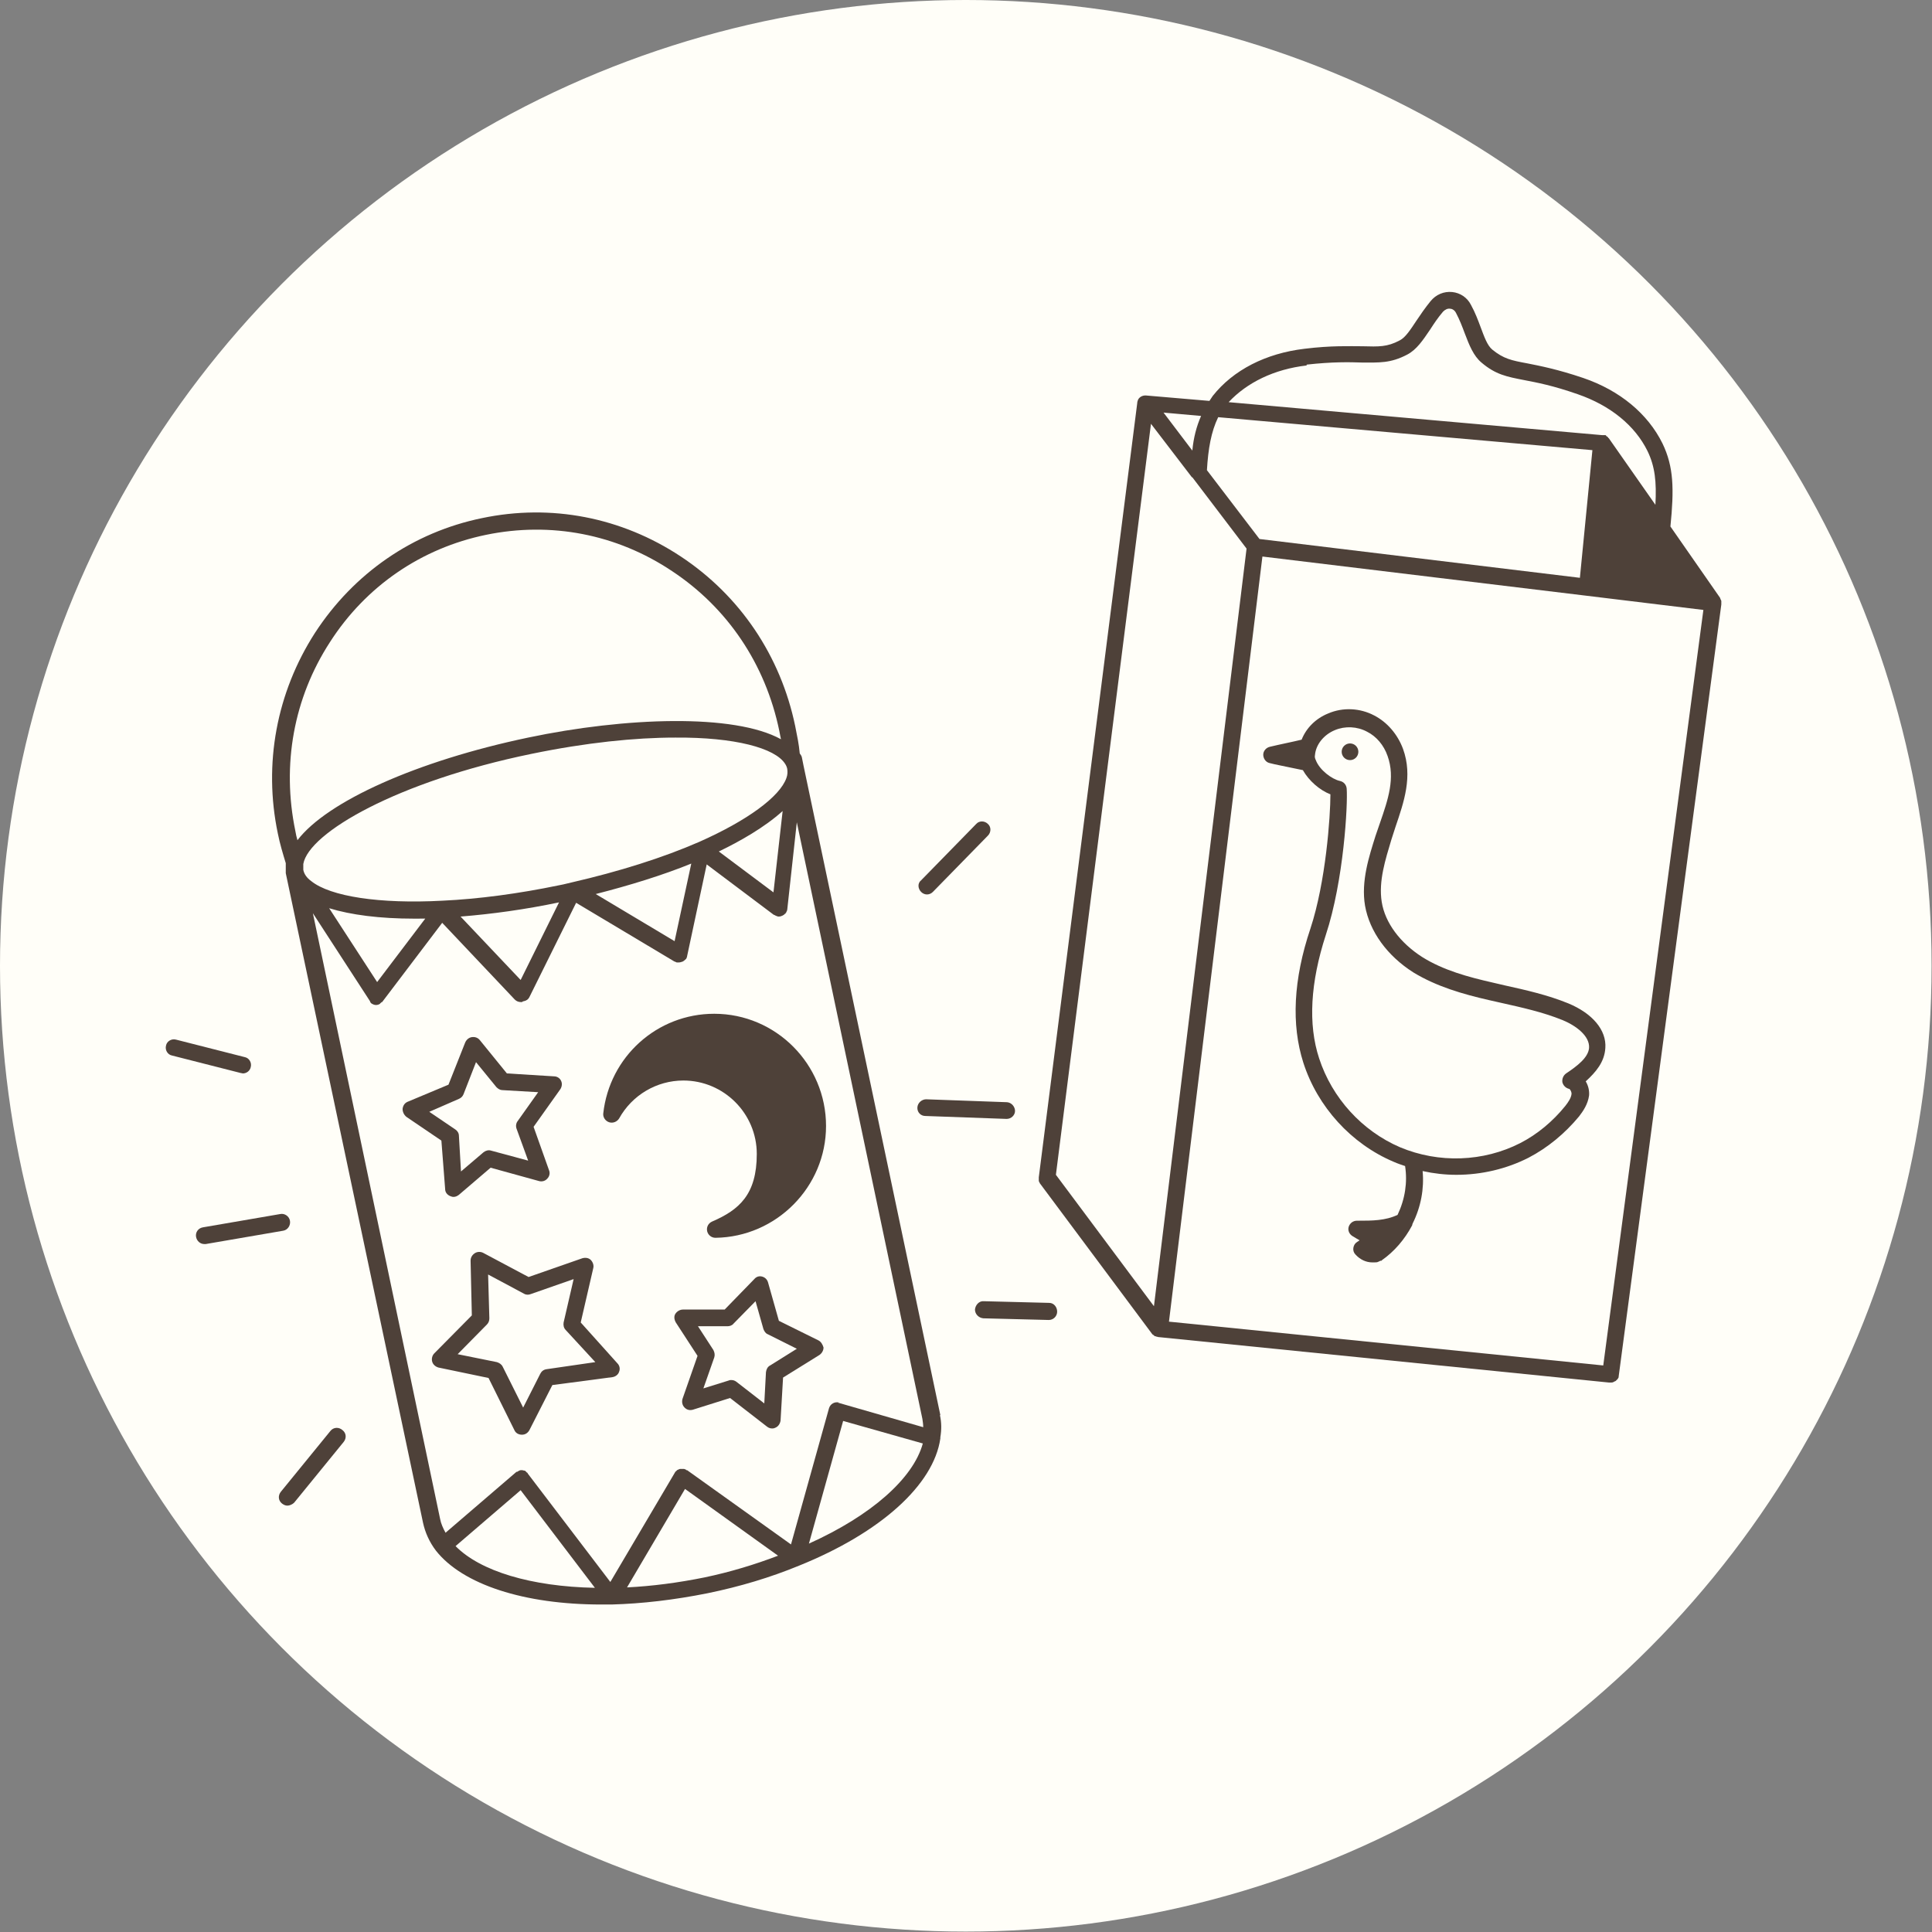
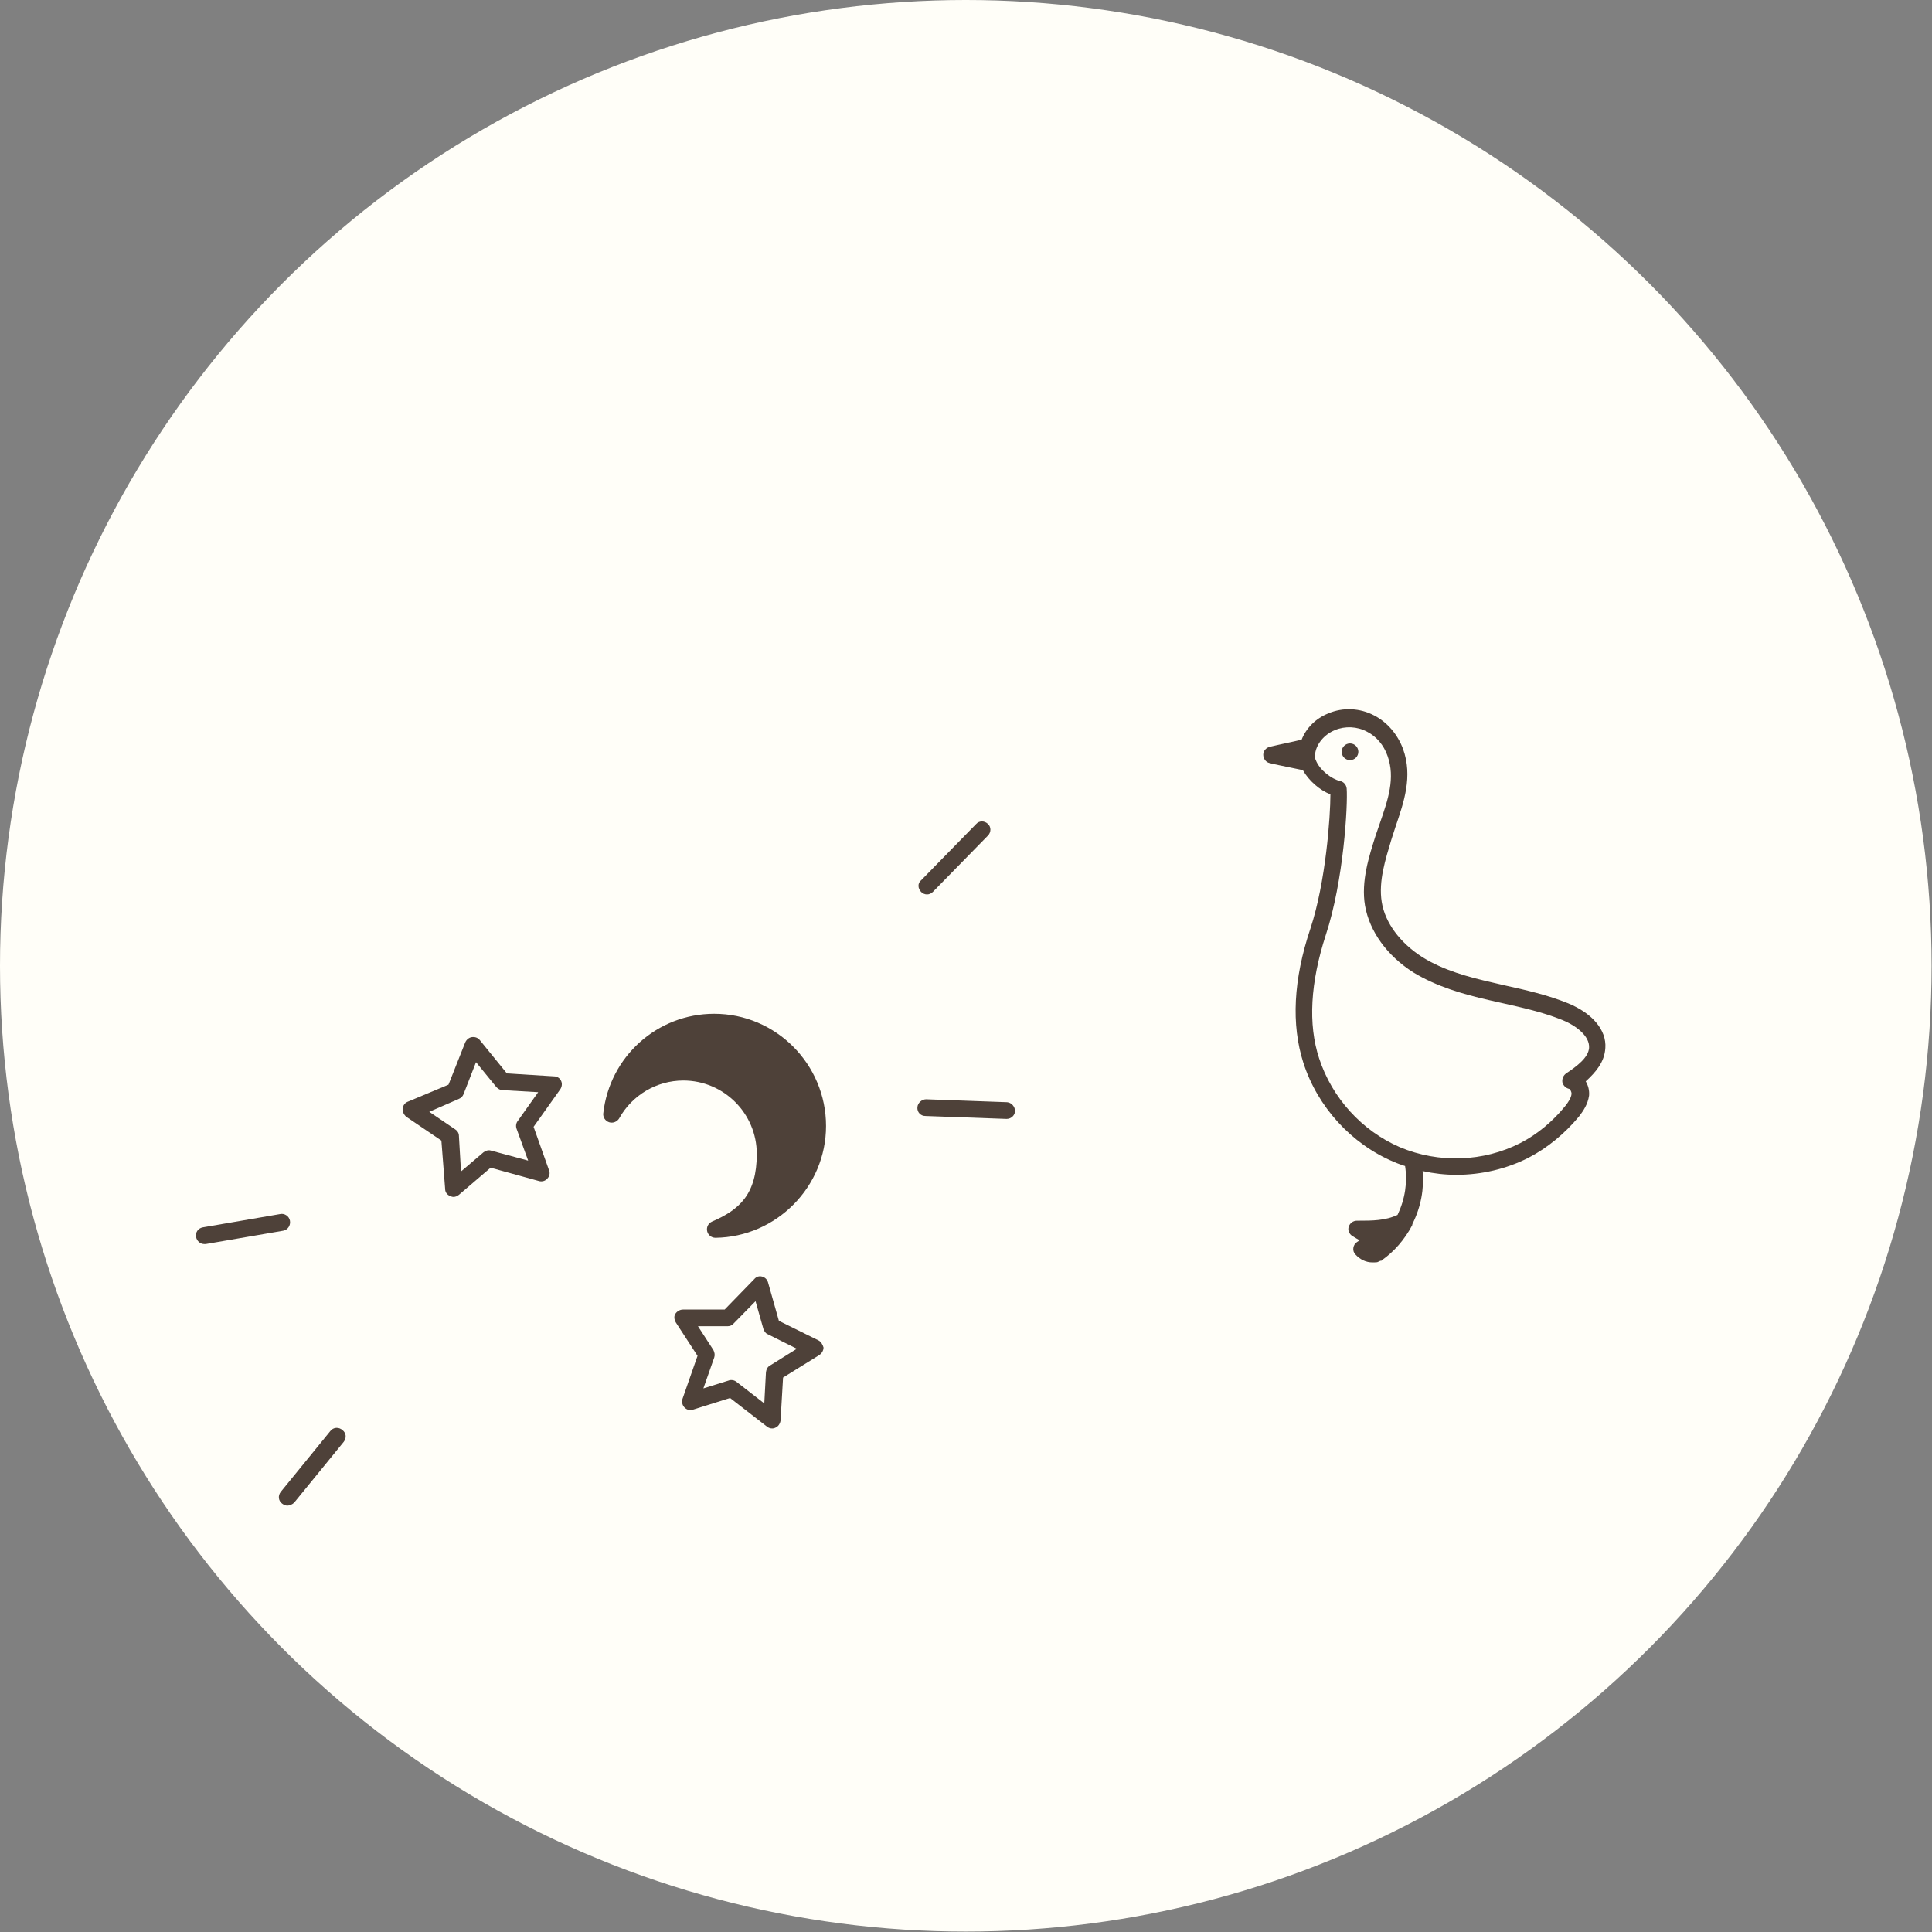
<svg xmlns="http://www.w3.org/2000/svg" id="Layer_1" data-name="Layer 1" version="1.1" viewBox="0 0 463.1 463.1">
  <rect x="0" y="0" width="463.1" height="463.1" fill="#808080" stroke="none" />
  <defs>
    <style>
      .cls-1 {
        fill: #4e4139;
      }

      .cls-1, .cls-2 {
        stroke-width: 0px;
      }

      .cls-2 {
        fill: #fffef8;
      }
    </style>
  </defs>
  <circle class="cls-2" cx="231.5" cy="231.5" r="231.5" />
  <circle class="cls-1" cx="323.6" cy="180.2" r="2" />
-   <path class="cls-1" d="M412.6,144.6h0v-.5h0c0-.2-.1-.2-.1-.3s-.1-.1-.1-.2-.1-.2-.1-.3l-11.9-17.1c.9-9,.8-14.3-1.9-19.9-3.5-7.1-10.2-12.7-19-15.7-6.2-2.1-10.4-2.9-13.4-3.5-3.8-.7-5.7-1.1-8.4-3.3-1.2-1-1.9-3-2.8-5.4-.6-1.6-1.3-3.5-2.3-5.3-.9-1.8-2.6-2.9-4.5-3.1-2-.2-3.9.6-5.2,2.2-1.3,1.6-2.4,3.2-3.4,4.7-1.4,2.1-2.6,4-4,4.7-3,1.6-5,1.5-8.9,1.4-3.1,0-7.4-.2-13.9.6-9.3,1.1-17.1,5.1-22,11.3-.3.4-.5.8-.8,1.2l-15.2-1.3h-.2c-.7,0-1.4.4-1.7,1h0c-.1.3-.2.5-.2.8h0l-23.6,185.6v.8c0,.2.1.3.2.5,0,.1.1.2.1.2h0l26.9,36.1h0c.1.1.2.2.3.2l.3.3h.1c.1,0,.2,0,.3.1h.1c.1,0,.2.1.4.1h0l108,10.9h.3c.3,0,.5,0,.7-.1.1,0,.1-.1.2-.1.1-.1.3-.1.4-.2l.2-.2.3-.3c0-.1.1-.2.1-.2.1-.1.1-.3.1-.4l24.6-185h0v-.3ZM384.3,327.3l-104.1-10.5,22.4-183.4,77.7,9.4h0l28,3.4-24,181.1ZM381.7,107.9l-3,30.6-76.8-9.3-12.6-16.5c.3-5.1,1-9.2,2.7-12.7l89.7,7.9ZM285.8,108l-6.9-9.1,9,.8c-1.1,2.5-1.8,5.2-2.1,8.3ZM275.9,101.6l9.8,12.8s0,0,.1,0l13,17.1-22.2,181.6-23.5-31.5,22.8-180.1ZM313.2,87.4c6.3-.7,10.2-.6,13.3-.5,4.1,0,6.8.2,10.8-1.9,2.3-1.2,3.8-3.5,5.5-6,.9-1.4,1.9-2.9,3.1-4.3.5-.5,1.1-.8,1.7-.7.3,0,1,.2,1.4,1,.9,1.7,1.5,3.3,2.1,4.9,1.1,2.9,2.1,5.4,4,7,3.4,2.9,6.1,3.4,10.2,4.2,3.1.6,6.9,1.3,12.9,3.4,7.8,2.7,13.7,7.5,16.7,13.6,1.8,3.7,2.2,7.4,1.9,12.9l-11.2-16h-.1c0,0,0-.2-.1-.2l-.2-.2h-.1c-.1-.2-.2-.3-.3-.3h-.1c-.1,0-.2,0-.2,0h0c-.1,0-.2,0-.4,0h-.1l-89.5-7.9c4.4-4.7,10.9-7.9,18.7-8.8Z" />
-   <path class="cls-1" d="M225.4,339.2h0l-32.8-155.7-.4-2c-.1-.4-.3-.6-.5-.9-.2-2.2-.6-4.1-1.1-6.6-3.5-16.8-13.2-31.2-27.4-40.6-14.2-9.4-31.1-12.7-47.7-9.2-16.5,3.4-30.7,13.2-40,27.5-9.2,14.3-12.4,31.4-8.9,48.1.5,2.5,1.2,4.8,1.9,7.1,0,.8,0,1.6,0,2.4h0l32.9,155.7h0c.5,2.3,1.5,4.6,3.1,6.7h0c6.4,8.1,21.1,12.9,39.6,12.9h2.5c7.3-.2,15-1.1,23-2.7,7.8-1.6,15.1-3.8,21.9-6.6,19.6-7.9,32.3-19.4,33.9-30.5h0v-.3h0c.3-1.8.3-3.5-.1-5.3ZM201.2,336.2c-1.1-.3-2.2.3-2.5,1.4h0l-9.1,32.6-24.9-17.8h-.2c-.1-.2-.2-.2-.3-.2-.1-.1-.3-.1-.4-.1h-.8c-.1,0-.2.1-.3.1-.1.1-.3.1-.4.2-.1.1-.2.2-.3.3-.1.1-.2.1-.2.2h0q0,.1-.1.2l-15.4,26.1-19.8-26h0c0-.2-.2-.2-.3-.3,0-.1-.2-.2-.3-.3,0-.1-.2-.1-.3-.1s-.3-.1-.4-.1h-.3c0,0-.3,0-.4.1,0,0-.2.1-.4.2,0,.1-.2.1-.3.1h0l-17,14.6c-.6-1.1-1.1-2.2-1.3-3.3h0l-30.5-145.2,13.7,21.1h0c0,.2.2.4.3.5h0c.3.2.7.4,1.1.4s.7-.1,1-.3h0c0-.1.2-.2.3-.3q0-.1.2-.1l14.4-19,17.4,18.4c.4.4.9.6,1.5.6s.2,0,.3-.1h0c0,0,.2-.1.3-.1h0c.6-.1,1.1-.4,1.4-1l11.2-22.6,23.6,14.1h.1c.2.1.3.2.5.2h.4c.3,0,.6-.1.9-.2.1,0,.1-.1.2-.1.3-.2.5-.4.7-.6h0c.1-.3.2-.4.2-.6l4.7-22,16.1,12.1h.1c.3.2.6.3.9.4h.2c.3,0,.6-.1.8-.2.1,0,.1-.1.2-.1.2-.1.3-.2.5-.4h.1c0-.1,0-.2.1-.2.1-.1.1-.3.2-.4,0-.1.1-.2.1-.3h0c0-.1,2.3-21,2.3-21l30.1,143h0c.1.7.2,1.3.2,2l-20.5-5.9ZM172.3,204.1c5-2.4,11-5.8,15.3-9.7l-2.2,19.5-13.1-9.8ZM161.7,225.6l-18.9-11.3c8.2-2.1,16-4.5,22.9-7.3l-4,18.6ZM124.8,234.9l-14.4-15.2c7.5-.6,15.5-1.7,23.6-3.4l-9.2,18.6ZM90.4,235.4l-11.5-17.7c5.2,1.6,12.1,2.5,20.4,2.5s1.8-.1,2.7-.1l-11.6,15.3ZM188.2,183.1c.2.3.4.7.5,1.2.1.7.1,1.4-.2,2.2-1.6,4.5-9.4,10.2-20.9,15.3-8.7,3.8-19.2,7.1-30.5,9.7-.7.2-1.4.3-2.1.5l-1,.2c-9.6,2-19.3,3.3-28,3.7-15,.8-26.8-1-31.4-4.7-1.1-.8-1.7-1.7-1.9-2.7,0-.4,0-.9,0-1.4,1.3-7.5,22.6-19.8,54.7-26.4,13.1-2.7,24.8-3.9,34.5-3.9,14.2-.1,23.9,2.5,26.3,6.3ZM79.1,153.9c8.6-13.4,21.9-22.5,37.4-25.7s31.3-.2,44.6,8.7c13.3,8.8,22.4,22.3,25.7,38.3.1.7.3,1.4.4,2-11.2-6.2-37.3-5.3-60.6-.4-26.7,5.6-48.2,15.3-55.3,24.6-.2-.7-.4-1.5-.5-2.2-3.3-15.9-.4-31.9,8.3-45.3ZM109.2,370.6l15.6-13.4,17.8,23.4c-15.3-.3-27.5-4-33.4-10ZM168.9,378.1c-6.4,1.3-12.6,2.1-18.6,2.4l13.9-23.6,22.3,16c-5.5,2.1-11.4,3.9-17.6,5.2ZM193.9,370l8.2-29.4,19.1,5.4c-2.3,8.4-12.4,17.3-27.3,24Z" />
  <path class="cls-1" d="M220.8,213.8c.4.4.9.6,1.4.6s1-.2,1.4-.6l13.2-13.5c.8-.8.8-2.1,0-2.8-.8-.8-2.1-.8-2.8,0l-13.2,13.5c-.9.7-.8,2,0,2.8Z" />
  <path class="cls-1" d="M221.8,267.5l19.4.7h.1c1.1,0,2-.9,2-1.9s-.8-2-1.9-2.1l-19.4-.7c-1,0-2,.8-2.1,1.9-.1,1.2.8,2.1,1.9,2.1Z" />
-   <path class="cls-1" d="M251.5,312.3l-15.7-.4c-1.1-.1-2,.9-2.1,2,0,1.1.9,2,2,2.1l15.7.4h0c1.1,0,2-.9,2-2s-.8-2.1-1.9-2.1Z" />
  <path class="cls-1" d="M79.2,343l-11.9,14.6c-.7.9-.6,2.1.3,2.8.4.3.8.5,1.3.5s1.2-.3,1.6-.7l11.9-14.6c.7-.9.6-2.1-.3-2.8-.9-.8-2.2-.7-2.9.2Z" />
  <path class="cls-1" d="M69.5,292.6c-.2-1.1-1.3-1.8-2.3-1.6l-18.6,3.2c-1.1.2-1.8,1.2-1.6,2.3.2,1,1,1.7,2,1.7h.3l18.6-3.2c1.1-.2,1.8-1.3,1.6-2.4Z" />
-   <path class="cls-1" d="M58.2,257.3c.9,0,1.7-.6,1.9-1.5.3-1.1-.4-2.2-1.4-2.4l-16.5-4.2c-1.1-.3-2.2.4-2.4,1.4-.3,1.1.4,2.2,1.4,2.4l16.5,4.2c.2,0,.4.1.5.1Z" />
-   <path class="cls-1" d="M139.2,317l3-13c.2-.7-.1-1.5-.6-2s-1.3-.6-2-.4l-12.9,4.5-10.9-5.8c-.6-.3-1.4-.3-2,.1s-1,1-1,1.8l.3,13.1-9,9.1c-.5.5-.7,1.3-.5,2s.8,1.2,1.5,1.4l12,2.5,6.2,12.5c.3.7,1,1.1,1.8,1.1h0c.8,0,1.4-.4,1.8-1.1l5.5-10.8,14.4-1.9c.7-.1,1.4-.6,1.6-1.3.3-.7.1-1.5-.4-2l-8.8-9.8ZM131,328.2c-.7.1-1.2.5-1.5,1.1l-4.1,8.1-4.9-9.8c-.3-.6-.8-.9-1.4-1.1l-9.4-1.9,7-7.1c.4-.4.6-.9.6-1.5l-.3-10.5,8.6,4.6c.5.3,1.1.3,1.6.1l10.3-3.6-2.4,10.4c-.1.6,0,1.3.5,1.8l7.1,7.7-11.7,1.7Z" />
  <path class="cls-1" d="M196.2,321.3l-9.5-4.7-2.6-9.2c-.2-.7-.7-1.2-1.4-1.4-.7-.2-1.4,0-1.9.6l-7.1,7.3h-10c-.7,0-1.4.4-1.8,1-.4.6-.3,1.4.1,2.1l5.2,8-3.6,10.3c-.2.7-.1,1.5.5,2.1s1.3.7,2,.5l8.9-2.8,8.9,6.9c.4.3.8.4,1.2.4s.6-.1.8-.2c.7-.3,1.1-1,1.2-1.7l.6-10.3,8.7-5.4c.6-.4,1-1.1,1-1.8-.2-.7-.6-1.4-1.2-1.7ZM184.6,327.3c-.6.3-.9.9-1,1.6l-.4,7.5-6.7-5.2c-.4-.3-.8-.4-1.2-.4s-.4,0-.6.1l-6.1,1.9,2.6-7.4c.2-.6.1-1.2-.2-1.8l-3.7-5.7h7.1c.5,0,1.1-.2,1.4-.6l5.3-5.4,1.9,6.7c.2.5.5,1,1,1.2l7,3.5-6.4,4Z" />
  <path class="cls-1" d="M106.7,285c0,.8.5,1.4,1.2,1.7.3.1.5.2.8.2.5,0,.9-.2,1.3-.5l7.6-6.5,11.6,3.2c.7.2,1.5,0,2-.6.5-.5.7-1.3.4-2l-3.7-10.4,6.4-9c.4-.6.5-1.4.2-2-.3-.7-1-1.1-1.7-1.1l-11.3-.7-6.5-8c-.5-.6-1.2-.8-1.9-.7-.7.1-1.3.6-1.6,1.3l-4,10.1-9.8,4.1c-.7.3-1.1.9-1.2,1.7,0,.7.3,1.4.9,1.9l8.4,5.7.9,11.6ZM110,263.4c.5-.2.9-.6,1.1-1.1l3-7.7,4.9,6c.4.4.9.7,1.4.7l8.6.5-4.9,6.9c-.4.5-.5,1.2-.3,1.8l2.8,7.7-8.9-2.4c-.6-.2-1.3,0-1.8.4l-5.4,4.6-.5-8.6c0-.6-.4-1.2-.9-1.5l-6.2-4.2,7.1-3.1Z" />
  <path class="cls-1" d="M171.2,243c-13.7,0-25.1,10.3-26.6,23.9-.1.9.5,1.8,1.4,2.1.9.3,1.9-.1,2.4-.9,3.1-5.6,9-9.1,15.4-9.1,9.7,0,17.6,7.9,17.6,17.6s-4.2,13.4-10.7,16.2c-.9.4-1.4,1.3-1.2,2.3.2.9,1,1.6,2,1.6h0c14.6-.2,26.5-12.2,26.5-26.8,0-14.8-12-26.9-26.8-26.9Z" />
  <path class="cls-1" d="M384.8,251.2c.3-4.3-3.1-8.3-8.9-10.7-4.9-2-10.2-3.2-15.2-4.3l-3-.7c-5.7-1.3-11.7-2.9-16.8-6.1-5.3-3.4-8.9-8.2-9.7-13.2-.8-5,.9-10.2,2.3-14.9.3-1,.7-2.1,1-3.1,2-5.9,4.2-12.1,1.8-18.7-1.3-3.5-3.8-6.4-6.9-8-3.4-1.8-7.5-2-11-.5-3,1.2-5.3,3.5-6.4,6.3-2.5.6-5.1,1.1-7.6,1.7-.9.2-1.6,1-1.6,1.9s.6,1.8,1.5,2c1.5.4,3.3.7,5.1,1.1,1,.2,2,.4,2.9.6,1.4,2.5,4,4.8,6.6,5.8,0,5.3-1.1,21-4.8,32.2h0c-4.1,12.2-4.6,23-1.7,32.1,3.4,10.6,11.5,19.5,21.7,23.8.9.4,1.8.7,2.7,1h0c.6,3.9,0,7.9-1.8,11.7-2.9,1.4-6.2,1.4-9.2,1.4h-.5c-1,0-1.7.6-2,1.4-.3.9.1,1.8.9,2.3.7.4,1.3.8,1.7,1-.2.1-.4.3-.6.4-.5.3-.8.8-.9,1.4s.1,1.2.5,1.6c1.1,1.2,2.5,1.9,4.1,1.9s1-.1,1.5-.2c.2-.1.3-.2.5-.2h.1s.1,0,.1-.1h0c3-2.1,5.5-5,7.3-8.4h0c0-.2.1-.3.1-.4,2-4,2.8-8.4,2.4-12.6,2.7.6,5.4.9,8.1.9,6,0,12-1.4,17.3-4.1,4.6-2.4,8.7-5.8,12.1-9.9,1-1.3,2.1-2.9,2.4-5,.1-1.2-.2-2.4-.8-3.4,2.4-2.2,4.5-4.6,4.7-8ZM375.4,257.3c-.7.5-1,1.3-.9,2.1.2.8.8,1.4,1.6,1.6.2,0,.6.6.6,1.2-.1,1-.8,2-1.5,2.9-3,3.7-6.7,6.8-10.8,8.9-8.8,4.5-19.5,4.9-28.8,1-9.1-3.9-16.3-11.8-19.4-21.3-2.7-8.2-2.1-18.2,1.6-29.6,4.3-13,5.3-31.3,5-35.1-.1-.9-.7-1.6-1.6-1.8-1.9-.4-4.9-2.6-5.8-5-.2-.4-.3-.8-.2-1.2.2-2.5,2.1-4.9,4.8-6,2.4-1,5.3-.9,7.7.4,2.2,1.1,4,3.2,4.9,5.8,1.9,5.3.1,10.5-1.8,16-.4,1.1-.7,2.1-1.1,3.2-1.5,4.8-3.5,10.8-2.5,16.7,1.1,6.2,5.3,12,11.6,16,5.6,3.4,11.9,5.2,18,6.6l3.1.7c4.9,1.1,9.9,2.2,14.6,4.1,3.2,1.3,6.6,3.8,6.4,6.7-.2,2.3-2.8,4.3-5.5,6.1Z" />
</svg>